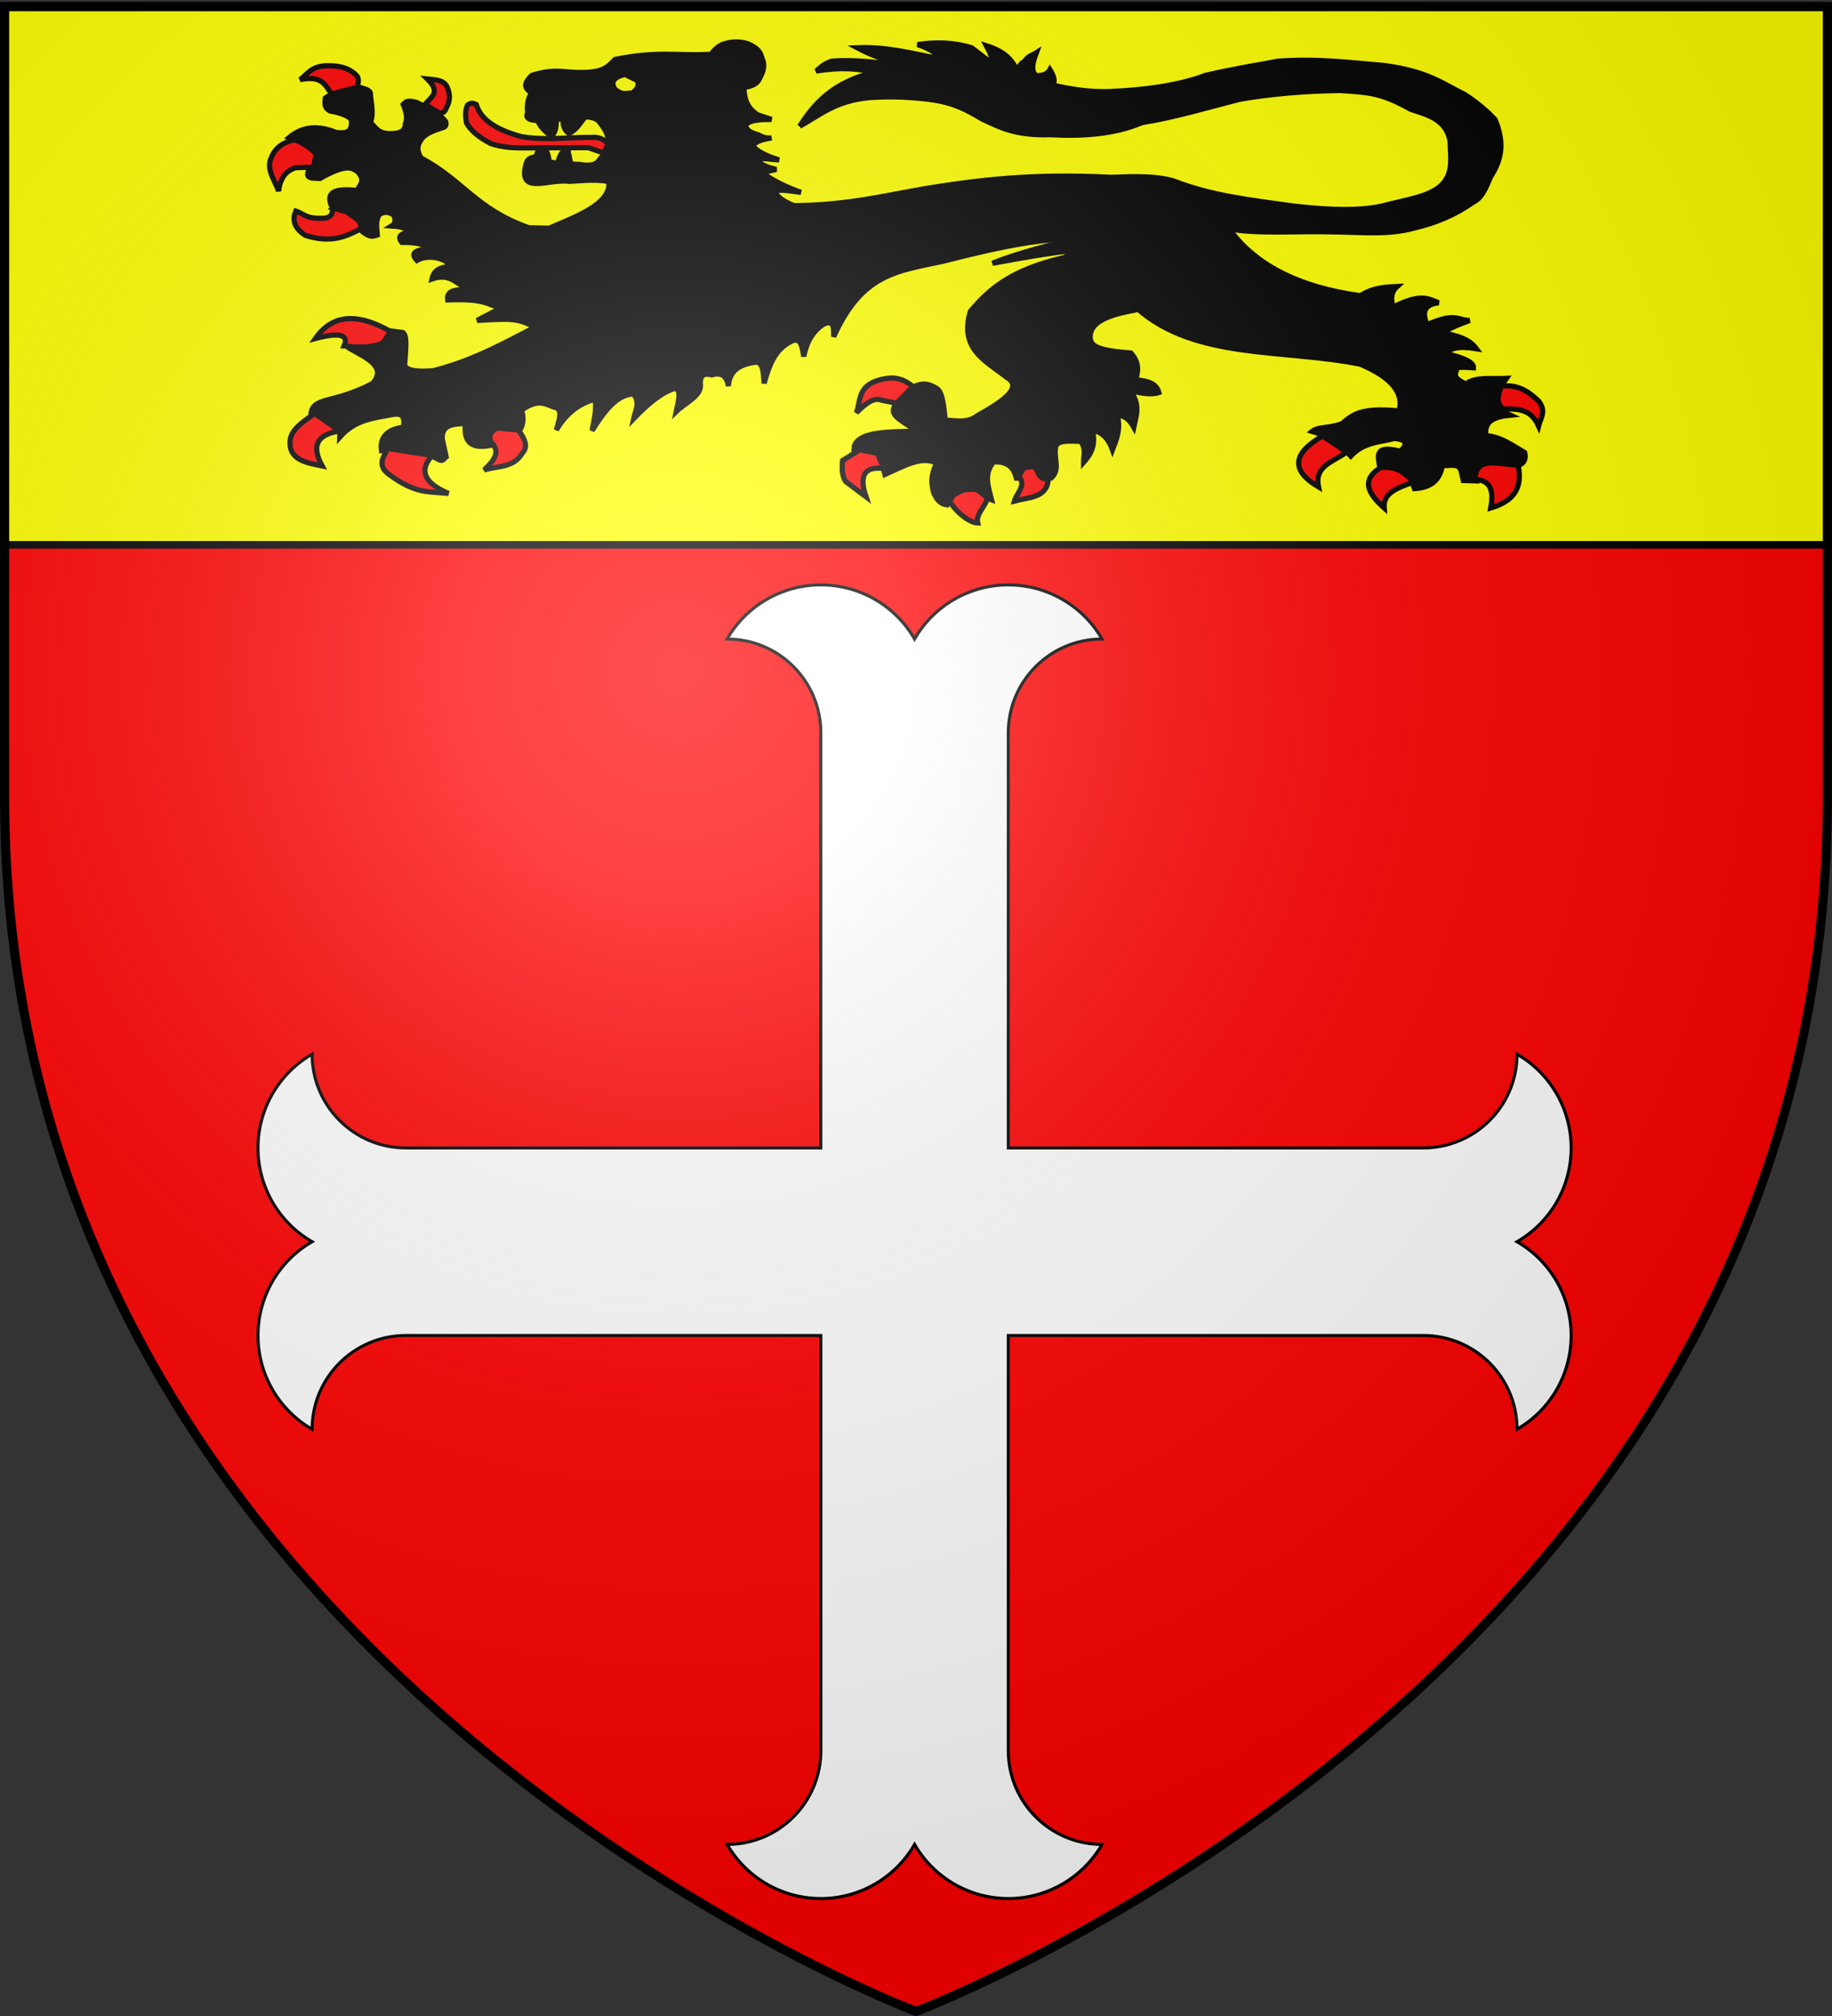
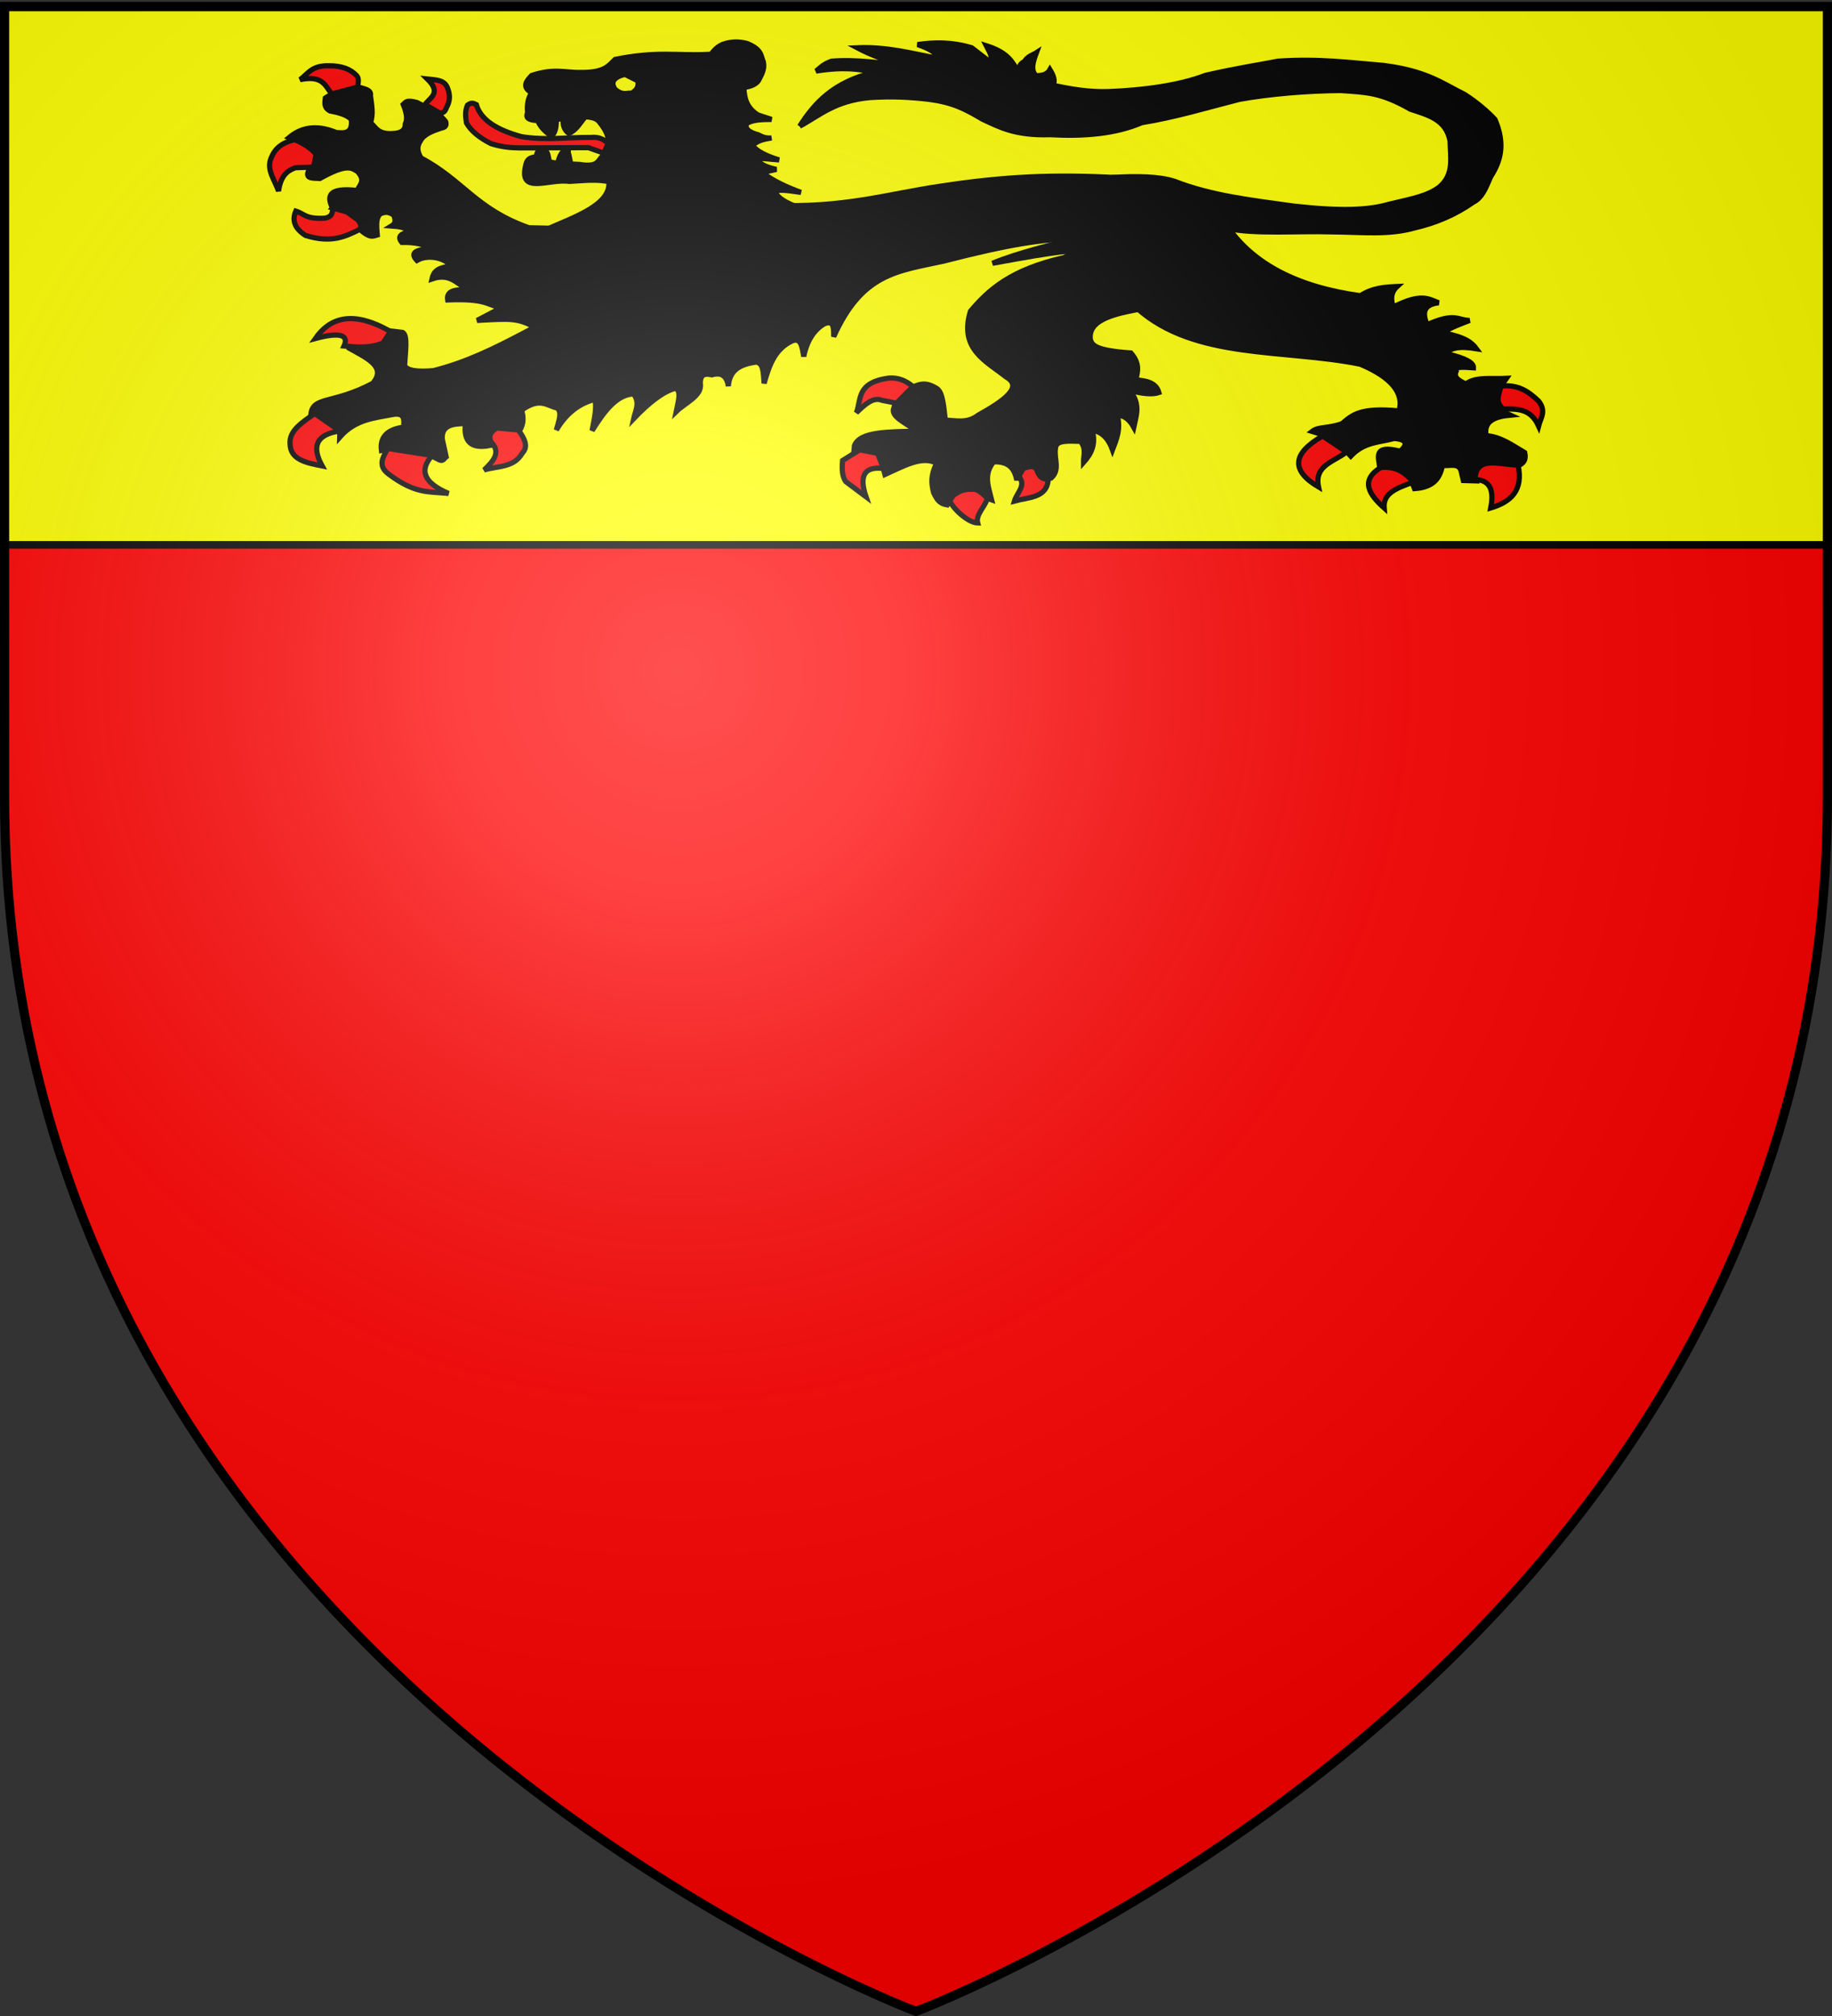
<svg xmlns="http://www.w3.org/2000/svg" xmlns:xlink="http://www.w3.org/1999/xlink" width="600" height="660" version="1.0">
  <rect width="100%" height="100%" fill="#333333" stroke="none" />
  <defs>
    <path id="b" fill-rule="evenodd" stroke="#000" stroke-width="1.7" d="M244.06 17.703c-5.248-2.765-11.87.524-7.945 6.627" />
  </defs>
  <defs>
    <radialGradient xlink:href="#a" id="c" cx="221.445" cy="226.331" r="300" fx="221.445" fy="226.331" gradientTransform="matrix(1.353 0 0 1.349 -77.629 -85.747)" gradientUnits="userSpaceOnUse" />
    <linearGradient id="a">
      <stop offset="0" stop-color="#fff" stop-opacity=".314" />
      <stop offset=".19" stop-color="#fff" stop-opacity=".251" />
      <stop offset=".6" stop-color="#6b6b6b" stop-opacity=".125" />
      <stop offset="1" stop-opacity=".125" />
    </linearGradient>
  </defs>
  <path fill="red" fill-rule="evenodd" d="M300 658.5s298.5-112.32 298.5-397.772V2.176H1.5V260.728C1.5 546.18 300 658.5 300 658.5z" />
  <path fill="#ff0" stroke="#000" stroke-width="2.5" d="M1.531 1.878h597.098v176.501H1.531z" />
  <path fill="red" fill-rule="evenodd" stroke="#000" stroke-width="1.7" d="M311.019 164.039c1.893 3.438 6.444 7.121 9.179 7.173-.759-2.878 2.84-5.668 3.165-8.33l-3.165-2.661c-2.24-.071-4.5-.202-6.33.926-1.323.782-2.75 1.514-2.849 2.893z" />
  <path fill-rule="evenodd" stroke="#000" stroke-width="1.7" d="M261.892 41.32c4.848-7.523 10.929-14.445 24.53-17.702-4.93-.888-9.704-1.86-19.149-.347 1.425-1.08 2.094-2.16 5.064-3.24 8.597-.667 15.802.717 23.264 1.157-5.158-1.27-10.14-3.05-14.876-5.554 9.731-.415 17.884 1.862 26.429 3.471-.327-1.849-2.955-3.278-6.647-4.512 5.393-.783 11.075-.933 17.725 1.041l6.014 4.628c1.083-1.554-.352-3.476-1.266-5.322 7.604 2.401 8.513 5.585 10.603 8.562.23-1.192.068-2.456 1.899-3.355 1.319-1.956 2.638-2.036 3.956-2.893-1.039 2.816-2.009 5.61-.158 7.521 2.095.033 3.758-.461 4.59-1.967 1.195 1.954 1.852 3.75.95 5.091 5.956 1.292 11.984 2.318 18.358 2.083 11.161-.435 23.075-2.001 31.652-5.322 11.089-2.526 17.987-3.479 23.739-4.628 13.607-.923 23.386.489 34.5 1.388 14.378 1.818 19.337 5.932 26.588 9.487 3.902 2.468 7.71 5.746 9.97 8.215 3.509 8.198 1.79 13.757-1.424 18.744-1.438 3.283-2.638 6.825-5.697 8.33-5.785 4.085-12.257 6.829-19.308 8.446-8.436 2.385-16.899 1.361-26.904 1.273-11.492-.353-25.26.842-34.5-1.157-9.82-7.008-23.238-12.103-37.666-16.661 8.068-.46 15.441-.413 20.574 1.273 12.394 4.83 25.728 6.227 38.932 8.099 15.723 1.768 24.644 1.318 31.177-.579 8.859-2.081 12.666-2.821 16.459-5.554 5.109-4.176 3.732-9.811 3.64-15.157-1.291-7.118-7.308-8.526-12.977-10.413-9.741-5.567-14.471-5.543-22.948-6.132-10.944.097-23.029 1.099-33.076 2.893-10.668 2.71-20.797 5.825-31.968 7.636-8.621 3.703-18.923 4.539-30.069 3.934-11.334.365-16.547-2.466-22.156-5.091-5.782-3.434-9.771-5.459-17.409-6.479-6.227-.728-12.089-1.057-19.466-.579-11.558 1.072-16.551 5.978-22.948 9.372z" />
  <path fill-rule="evenodd" stroke="#000" stroke-width="1.7" d="M173.21 74.559c-17.381-6.109-21.515-15.56-35.321-22.835-1.036-1.767-1.557-3.58-.224-5.563 1.171-2.253 4.012-3.285 6.938-4.254 1.428-.231 1.702-1.025 1.343-2.127-3.133-3.887-6.267-4.535-9.4-6.218-3.582-1.004-3.739-.005-4.476.654.905 2.293 1.536 4.52.671 6.381-.024 2.336-1.711 2.935-3.805 3.109-5.169.404-5.779-1.97-7.61-3.6 1.038-2.642.388-5.777 0-8.836.33-1.781-1.688-2.09-3.357-2.618-5.39.115-8.689 1.589-11.414 3.436-.158 1.542-.578 3.133 1.567 4.254 3.062.562 5.657 1.351 6.938 2.782.476 4.655-2.19 4.507-4.924 4.254-7.094-2.902-11.906-1.313-15.443 1.636 9.927 3.545 10.865 7.09 6.491 10.636-1.543 3.082 1.435 2.604 3.581 2.782 8.859-4.965 10.404-3.468 12.31-2.291 2.8 3.042.69 4.391-.112 6.218-9.531-1.043-9.86 1.857-8.169 5.563 10.841 3.359 9.49 4.97 8.729 6.872 3.644 3.39 4.696 2.517 6.043 2.127-.162-2.515-.653-5.191.895-6.872 2.305-1.08 3.321-.274 4.476.327.51 1.353.871 2.675-.671 3.6 2.495.167 4.797.504 5.819 1.964-2.936.527-4 1.601-2.462 3.436 4.077-.08 7.408.465 9.4 2.127-5.222.164-6.714 1.418-4.476 3.763 4.181-2.412 10.223-.264 10.967 1.964-4.565.298-5.605 2.068-6.043 4.091 6.43-2.221 8.486 2.308 12.533 3.763-5.202-.651-7.852.27-7.386 3.109 12.549-.485 12.732 1.525 17.457 2.618l-7.833 4.091c11.055-.591 13.005-.818 18.698 2.076l9.509-6.314c8.47-8.295 5.5-16.27 5.419-25.702l-16.658-.403z" />
  <path fill="red" fill-rule="evenodd" stroke="#000" stroke-width="1.7" d="M143.966 36.99c1.943.032 1.859-1.131 2.532-2.314 1.17-2.306.603-4.473.139-5.669-.956-3.007-4.044-2.825-6.647-3.124 4.679 4.583.839 6.053-.791 8.33l4.767 2.777z" />
  <path fill="red" fill-rule="evenodd" stroke="#000" stroke-width="1.7" d="M117.075 28.53c.213-1.276.602-2.742-.224-3.722-2.05-2.226-5.02-3.322-9.232-3.273-5.58-.125-6.79 2.655-9.344 4.541 7.486-1.551 8.234 2.083 10.351 4.663l8.449-2.209z" />
  <path fill="red" fill-rule="evenodd" stroke="#000" stroke-width="1.7" d="M96.428 45.71c-4.248 1.069-6.405 2.907-7.666 6.095-1.607 3.787 1.293 7.276 2.462 10.758.751-5.219 3.019-6.741 5.539-7.649l5.931-.205.839-4.213c-1.758-2.042-4.155-3.617-7.106-4.786z" />
  <path fill="red" fill-rule="evenodd" stroke="#000" stroke-width="1.7" d="M108.961 68.086c-.111 1.444-.03 2.967-2.742 3.354-6.311.301-6.472-1.473-9.344-2.332-1.281 2.97-.452 5.66 3.189 7.977 8.579 2.661 13.111.303 17.849-2.004.488-1.025.258-2.098-.895-3.232l-3.413-2.454-4.644-1.309z" />
  <path fill-rule="evenodd" stroke="#000" stroke-width="1.7" d="M354.223 78.999c.281 1.64-3.87 4.299-5.697 5.322-17.546 3.953-24.807 10.592-30.702 17.587-3.763 12.347 5.002 16.24 11.711 21.52 5.655 3.228-.646 7.742-9.179 12.496-3.587 2.775-7.174 1.742-10.762 1.62-.48-4.27-.811-8.981-2.69-10.297-3.664-2.3-5.539-1.504-7.596-.694-2.575 2.321-6.024 3.888-6.489 6.826-1.385 2.804 3.084 4.649 7.438 7.752-8.743.331-18.555-.027-20.415 4.744l-.158 1.851c8.579-2.526 8.854 3.042 10.129 7.636 5.975-2.682 12.17-6.33 16.934-3.702-1.985 4.049-1.768 6.548-.95 9.719.969 1.861 1.621 3.458 4.431 3.934l2.532-4.05c8.499-3.482 8.396 1.259 12.028 2.43-1.017-4.165-2.794-8.33.633-12.496 5.294-.197 6.905 2.543 7.596 6.016.867-3.853 3.25-4.936 6.647-4.165.316 3.11 2.175 3.737 4.59 3.471 3.093-2.814.867-6.313 1.424-9.719.121-2.901 4.467-2.371 8.229-2.314 1.952 2.553.908 4.668.95 6.942 2.415-2.715 4.192-5.792 2.849-10.644 3.662.75 5.506 3.272 6.647 6.479 1.251-3.339 2.774-6.512 1.583-11.339 1.984.061 3.818 1.102 5.381 3.934.781-3.771 2.389-7.377-1.266-12.033 4.196 1.136 7.409 1.409 9.496.694-.921-3.352-4.192-3.84-7.596-4.165.763-2.721 1.375-5.467-1.583-8.793-11.393-.824-12.827-2.391-13.294-4.628-.545-5.845 6.688-7.899 14.876-9.487l-17.725-22.446z" />
  <path fill="red" fill-rule="evenodd" stroke="#000" stroke-width="1.7" d="M298.991 126.552c-2.24-1.943-4.829-2.992-7.913-2.777-10.718 1.496-8.903 6.976-10.603 11.339 2.796-2.731 5.592-5.253 8.388-4.05l4.748.926 5.381-5.438z" />
  <path fill="red" fill-rule="evenodd" stroke="#000" stroke-width="1.7" d="m281.582 147.262-5.622 3.493c-.284 2.989-.103 5.315 1.033 6.921l6.647 4.975c-2.485-7.252-.255-10.023 5.697-9.256l-1.899-4.975-5.856-1.157z" />
  <path fill="red" fill-rule="evenodd" stroke="#000" stroke-width="1.7" d="M333.65 155.939c2.609 2.95-.659 5.423-1.424 8.099 4.674-1.282 10.758-.972 11.078-7.173-2.756.104-3.233-1.792-3.956-3.471-1.085-1.086-2.623-.518-4.115-.116l-1.583 2.661z" />
  <path fill-rule="evenodd" stroke="#000" stroke-width="1.7" d="m391.42 68.572-25.638-10.413c-20.373-1.125-36.811-.415-57.606 2.777-17.742 2.574-31.871 7.294-55.707 6.248l-63.62 4.628c3.417 10.425 1.03 18.463-2.216 26.148 5.442-4.246 8.805-5.074 12.661-6.711-10.409 4.265-17.076 12.409-27.854 17.818-9.669 5.063-18.607 9.515-29.436 12.264-5.101.451-8.608.086-9.496-1.62.231-4.401 1.113-9.945-.633-10.876l-3.798-.463c-1.731 6.021-8.864 5.885-14.243 5.322 5.636 3.283 13.096 6.156 8.229 11.801-13.092 6.949-19.611 4.109-20.257 10.182 5.193 1.328 9.714 3.034 9.496 7.405 5.212-5.922 11.391-6.192 17.408-7.405 3.935-.64 3.655 1.802 3.482 4.165-5.362.706-7.827 3.228-7.28 7.636 7.833-1.581 13.461.064 18.358 2.777 1.909 1.172 2.1-.169 2.849-.694l-1.266-5.785c-.356-4.576 3.379-5.074 7.596-5.091-.739 5.939 1.899 8.33 7.913 7.173-.752-4.561.914-7.353 9.812-4.859 1.382-2.237 1.355-4.474.633-6.711 6.117-4.393 8.319-1.425 11.711-.694 1.701 1.511.378 4.495-.317 7.173 2.81-4.68 6.588-8.347 12.344-9.95 1.045.824.414 5.076-.633 10.182 3.916-6.28 8.03-11.837 13.61-12.033 2.177 2.927.573 5.459 0 8.099 4.925-5.164 9.528-8.793 13.61-9.95 2.187.806.939 4.483.317 7.636 3.033-2.97 8.648-5.184 7.913-9.256-.038-3.214 1.756-3.214 3.798-2.777 3.043-.898 4.869.281 5.381 3.702.4-5.61 4.287-7.141 8.863-7.868 2.696-.027 2.581 3.714 2.849 6.942 1.609-5.689 3.431-11.221 9.179-13.884 2.98-1.227 3.262 2.149 3.798 5.091 1.097-5.347 3.441-8.689 6.647-10.644 3.293-1.475 3.151 1.445 3.165 4.165 9.388-20.892 20.96-21.434 36.083-24.76 21.693-5.577 31.656-7.005 44.313-7.636 5.107 8.669 12.299 16.209 18.991 23.14 18.89 16.864 48.225 13.206 73.116 18.281 10.177 4.313 14.3 9.417 12.661 15.272-12.646-1.194-15.258 1.252-18.675 4.165-4.564 1.665-7.67.885-9.812 2.545 8.289 2.487 10.042 5.316 12.661 8.099 4.429-4.723 9.426-4.464 14.243-5.785 5.4.393 3.498 2.906 1.899 4.165-8.917-2.273-7.037 1.975-6.647 5.322 7.017-.582 9.825 2.622 11.395 6.942 6.67-.471 8.346-3.812 9.179-7.636 2.09.373 5.047-.943 6.014 1.62l.791 3.355 4.115.116c-2.793-7.614 10.238-6.309 13.452-4.859 2.477-.783 3.001-2.382 2.532-4.397-4.02-2.363-7.841-5.237-12.661-5.554-.823-4.767 2.868-6.234 7.913-6.711-4.471-1.993-6.049-5.427-1.266-12.033-4.681.252-10.153-.653-13.294 1.851-1.862-1.051-4.14-1.929-3.165-4.165-1.028-1.553 2.163-1.423 5.697-1.157.076-1.543-2.2-3.085-8.863-4.628 1.137-1.816 4.039-2.577 9.812-1.62-1.412-1.93-3.612-3.771-10.445-5.091-.002-.987 4.112-2.576 8.229-4.165-4.012-.031-4.616-2.732-13.927 1.388-1.556-3.681-1.362-6.561 3.798-7.173-3.277-1.176-5.536-3.346-14.876 1.388-.865-2.506-.813-4.82 1.266-6.711-4.009.187-8.018.409-12.028 3.008-20.37-2.782-35.126-10.254-43.679-22.909l-10.445-5.322z" />
  <path fill="red" fill-rule="evenodd" stroke="#000" stroke-width="1.7" d="M127.894 108.537c-12.814-7.341-20.087-4.208-24.619 2.291 8.832-2.369 10.858-.814 9.4 2.454 4.252.362 8.505.78 12.757-.982l2.462-3.763z" />
  <path fill="red" fill-rule="evenodd" stroke="#000" stroke-width="1.7" d="M103.051 135.371c-3.839 2.794-8.444 5.494-8.057 9.981.127 5.076 5.078 6.135 10.519 7.2-3.485-6.357-2.034-10.332 5.819-11.454l-8.281-5.727z" overflow="visible" style="marker:none" />
  <path fill="red" fill-rule="evenodd" stroke="#000" stroke-width="1.7" d="M126.999 146.825c-1.517 2.782-3.457 5.563.224 8.345 8.803 6.633 13.13 5.7 19.695 6.381-8.22-3.474-9.684-7.653-5.371-12.436l-14.548-2.291z" overflow="visible" style="marker:none" />
  <path fill="red" fill-rule="evenodd" stroke="#000" stroke-width="1.7" d="M160.795 144.698c3.415 3.331.792 6.26-2.238 9.163 4.4-1.368 9.751-.649 12.533-5.563 1.984-2.001.824-4.659-1.343-7.527l-6.938-.654c-2.098 1.11-2.899 2.599-2.014 4.582z" overflow="visible" style="marker:none" />
  <path fill="red" fill-rule="evenodd" stroke="#000" stroke-width="1.7" d="M433.174 142.735c-10.073 5.783-10.368 11.343-1.343 16.69-1.511-7.159 5.246-8.273 9.176-11.454l-7.833-5.236z" overflow="visible" style="marker:none" />
  <path fill="red" fill-rule="evenodd" stroke="#000" stroke-width="1.7" d="M452.198 153.043c-6.682 4.16-4.043 8.661 1.119 13.254-.425-5.197 4.862-6.682 9.624-8.509-2.495-2.508-4.775-5.199-10.743-4.745z" overflow="visible" style="marker:none" />
  <path fill="red" fill-rule="evenodd" stroke="#000" stroke-width="1.7" d="M483.084 156.97c3.948.208 6.541 2.177 5.148 9.327 6.493-1.942 10.772-5.619 8.952-14.072-5.732.073-13.874-3.378-14.1 4.745z" overflow="visible" style="marker:none" />
  <path fill="red" fill-rule="evenodd" stroke="#000" stroke-width="1.7" d="M492.26 133.899c4.417.02 8.956-.376 11.638 5.563.655-2.567 2.663-4.805 0-8.181-3.067-2.848-6.314-5.487-12.31-4.909-.499 2.509-2.175 5.018.671 7.527z" overflow="visible" style="marker:none" />
  <path fill-rule="evenodd" stroke="#000" stroke-width="1.7" d="M231.658 19.952c1.316-2.871 3.012-4.489 4.924-5.4 3.212-1.135 5.734-.924 8.057-.327 5.013 2.018 4.459 4.036 5.372 6.054.515 2.473-.656 4.207-1.567 6.054-.793 1.216-2.416 1.947-4.7 2.291l-8.281-.164 8.169.491c.202 3.214.852 6.319 4.588 8.672l4.476 1.473c-3.421.008-6.626.173-8.281 1.473-.479 1.999 1.559 2.894 4.029 3.6 1.196.652 2.468 1.191 4.252.982-2.089.449-4.178.555-6.267 2.454 1.548 2.08 4.805 3.534 8.729 4.745-2.582-.113-6.392-.825-7.386-.164 1.442 1.882 3.868 2.685 6.491 3.273-1.561.438-4.083.641-4.029 1.473 3.212 2.376 7.385 4.331 12.086 6.054-3.269-.427-6.936-1.144-8.505-.327.978 2.733 5.409 4.564 10.519 6.218-3.687-.712-7.532-1.713-10.072-.327 1.37 3.089 5.539 4.132 9.176 5.563-3.738-.448-7.29-.623-9.848.655 2.655 2.592 6 4.553 9.848 6.054-4.543-1.044-8.96-1.355-13.205-.655.103 2.52 2.385 4.509 5.148 6.381-4.666-2.34-9.592-4.301-15.443-4.909-1.745 1.615-.834 4.289.671 7.2-2.981-2.805-6.01-5.534-10.743-5.563-2.062 1.274-3.309 3.144-3.581 5.727-1.303-2.696-3.112-4.704-6.491-4.582-3.116.573-3.524 2.687-4.029 4.745-1.131-2.467-1.164-5.637-4.476-6.709-3.543.792-5.245 2.929-7.386 4.745.775-2.4 2.796-4.8 1.119-7.2-3.739 2.199-7.981 2.187-12.31 1.8 2.548-1.75 4.508-3.774 3.805-7.036-4.037 1.575-11.336.766-17.905.491 9.71-4.335 21.651-8.158 20.815-16.035 5.213.477 9.333.066 11.862-1.636-3.324 1.196-7.432 1.627-11.638 1.964-3.971-.999-8.672-.396-13.205-.164-6.595-.978-16.562 4.503-14.324-5.072.373-1.636.746-2.618 3.133-2.945 6.159 2.733 10.063 2.169 14.548 2.454 6.361 1.047 5.913-1.421 7.61-2.782 3.36-4.664 1.394-7.965-1.119-11.127-2.682-3.621-13.876-.327-20.815-.491-2.185-.158-3.474-.775-2.686-2.454-.186-1.964-.104-3.927.895-5.891 1.013-1.015 3.058-1.528 4.924-2.127l-5.148.982c-2.416-1.745-1.016-3.491.671-5.236 7.565-2.466 10.933-.839 16.114-.982 7.845.086 9.07-2.248 11.191-4.254 13.662-2.795 20.28-1.176 30.215-1.636v2.127z" />
  <path fill="#ff0" fill-rule="evenodd" stroke="#000" stroke-width="1.7" d="M197.463 24.602c3.453-1.319 5.144-.705 6.963-.231-3.578 1.056-4.486 2.571-3.007 4.859 2.626 2.168 3.7 1.117 5.539 1.273.871-.732 2.025-1.282 2.057-3.24 1.713.955 3.124 2.021 3.165 3.587 1.062-2.286-2.623-3.32-2.374-3.934l-5.064-2.545c-2.217-.689-4.641-.622-7.28.231z" />
  <path fill-rule="evenodd" stroke="#000" stroke-width="1.7" d="M182.708 53.14c.481-1.6.909-3.226 2.62-4.226 1.294.045.502.896.972 1.694l.595 2.887-4.187-.355z" />
  <path fill-rule="evenodd" stroke="#000" stroke-width="1.7" d="M177.76 48.378c-1.569.664-2.035 1.789-2.136 3.066l4.194 1.099c-.322-1.388-.149-2.777-2.057-4.165z" />
  <path fill-rule="evenodd" stroke="#000" stroke-width="1.7" d="M176.177 39.643c.767 1.768 2.188 3.4 4.431 4.859 1.565-1.198 1.517-3.408 1.662-5.496l-6.093.636z" />
  <path fill-rule="evenodd" stroke="#000" stroke-width="1.7" d="m184.486 38.891 7.043-.463c-1.605 1.854-2.663 4.108-5.223 5.264-1.667-1.256-2.046-2.93-1.82-4.802z" />
  <path fill="red" fill-rule="evenodd" stroke="#000" stroke-width="1.7" d="M199.205 46.95c-1.394-1.257-3.018-2.22-5.595-1.964-7.61-.082-14.799 1.066-22.829-.245-7.526-2.064-13.194-5.146-14.772-10.472-.805-.368-1.531-.937-2.91.164-.904 2.081-.59 3.939-.336 5.809 1.457 2.6 4.214 4.844 8.057 6.79 3.49 1.116 6.501 1.355 9.4 1.391l22.493-.082 5.036 1.8 1.455-3.191z" />
  <use xlink:href="#b" fill-rule="evenodd" stroke-width="1.7" />
  <use xlink:href="#b" fill-rule="evenodd" stroke-width="1.7" />
  <path fill-rule="evenodd" stroke="#000" stroke-width="1.7" d="M355.833 81.667c-1.076-1.494-1.179-1.937-2.593-3.663-7.387 1.662-20.24 4.865-28.195 8.189 11.446-2.069 17.589-3.203 24.894-4 5.876 1.543 5.015.445 5.894-.526z" />
-   <path fill="none" d="M82.301 186.469H490.473v408.172H82.301z" />
-   <path fill="#fff" stroke="#000" d="M268.833 573.126c0 16.954-13.745 30.698-30.699 30.698 6.333 10.969 18.034 17.725 30.698 17.725 12.665 0 24.367-6.756 30.699-17.725 6.333 10.969 18.034 17.725 30.698 17.725 12.665 0 24.367-6.756 30.699-17.725-16.954 0-30.699-13.744-30.699-30.698V437.213H466.141c16.954 0 30.698 13.745 30.698 30.699 10.969-6.333 17.725-18.034 17.725-30.698 0-12.665-6.756-24.367-17.725-30.699 10.969-6.333 17.725-18.034 17.725-30.698 0-12.665-6.756-24.367-17.725-30.699 0 16.954-13.744 30.699-30.698 30.699H330.229V239.904c0-16.954 13.745-30.699 30.699-30.699-6.333-10.968-18.034-17.724-30.699-17.724-12.664 0-24.365 6.756-30.698 17.724-6.333-10.968-18.034-17.724-30.699-17.724-12.664 0-24.365 6.756-30.698 17.724 16.954 0 30.699 13.744 30.699 30.699v135.913H132.92c-16.954 0-30.699-13.745-30.699-30.699-10.968 6.333-17.724 18.034-17.724 30.699 0 12.664 6.756 24.365 17.724 30.698-10.968 6.333-17.724 18.034-17.724 30.699 0 12.664 6.756 24.365 17.724 30.698 0-16.954 13.744-30.699 30.699-30.699h135.913v135.913z" />
  <path fill="url(#c)" fill-rule="evenodd" d="M300 658.5s298.5-112.32 298.5-397.772V2.176H1.5V260.728C1.5 546.18 300 658.5 300 658.5z" />
  <path fill="none" stroke="#000" stroke-width="3" d="M300 658.5S1.5 546.18 1.5 260.728V2.176h597V260.728c0 285.452-298.5 397.772-298.5 397.772z" />
</svg>